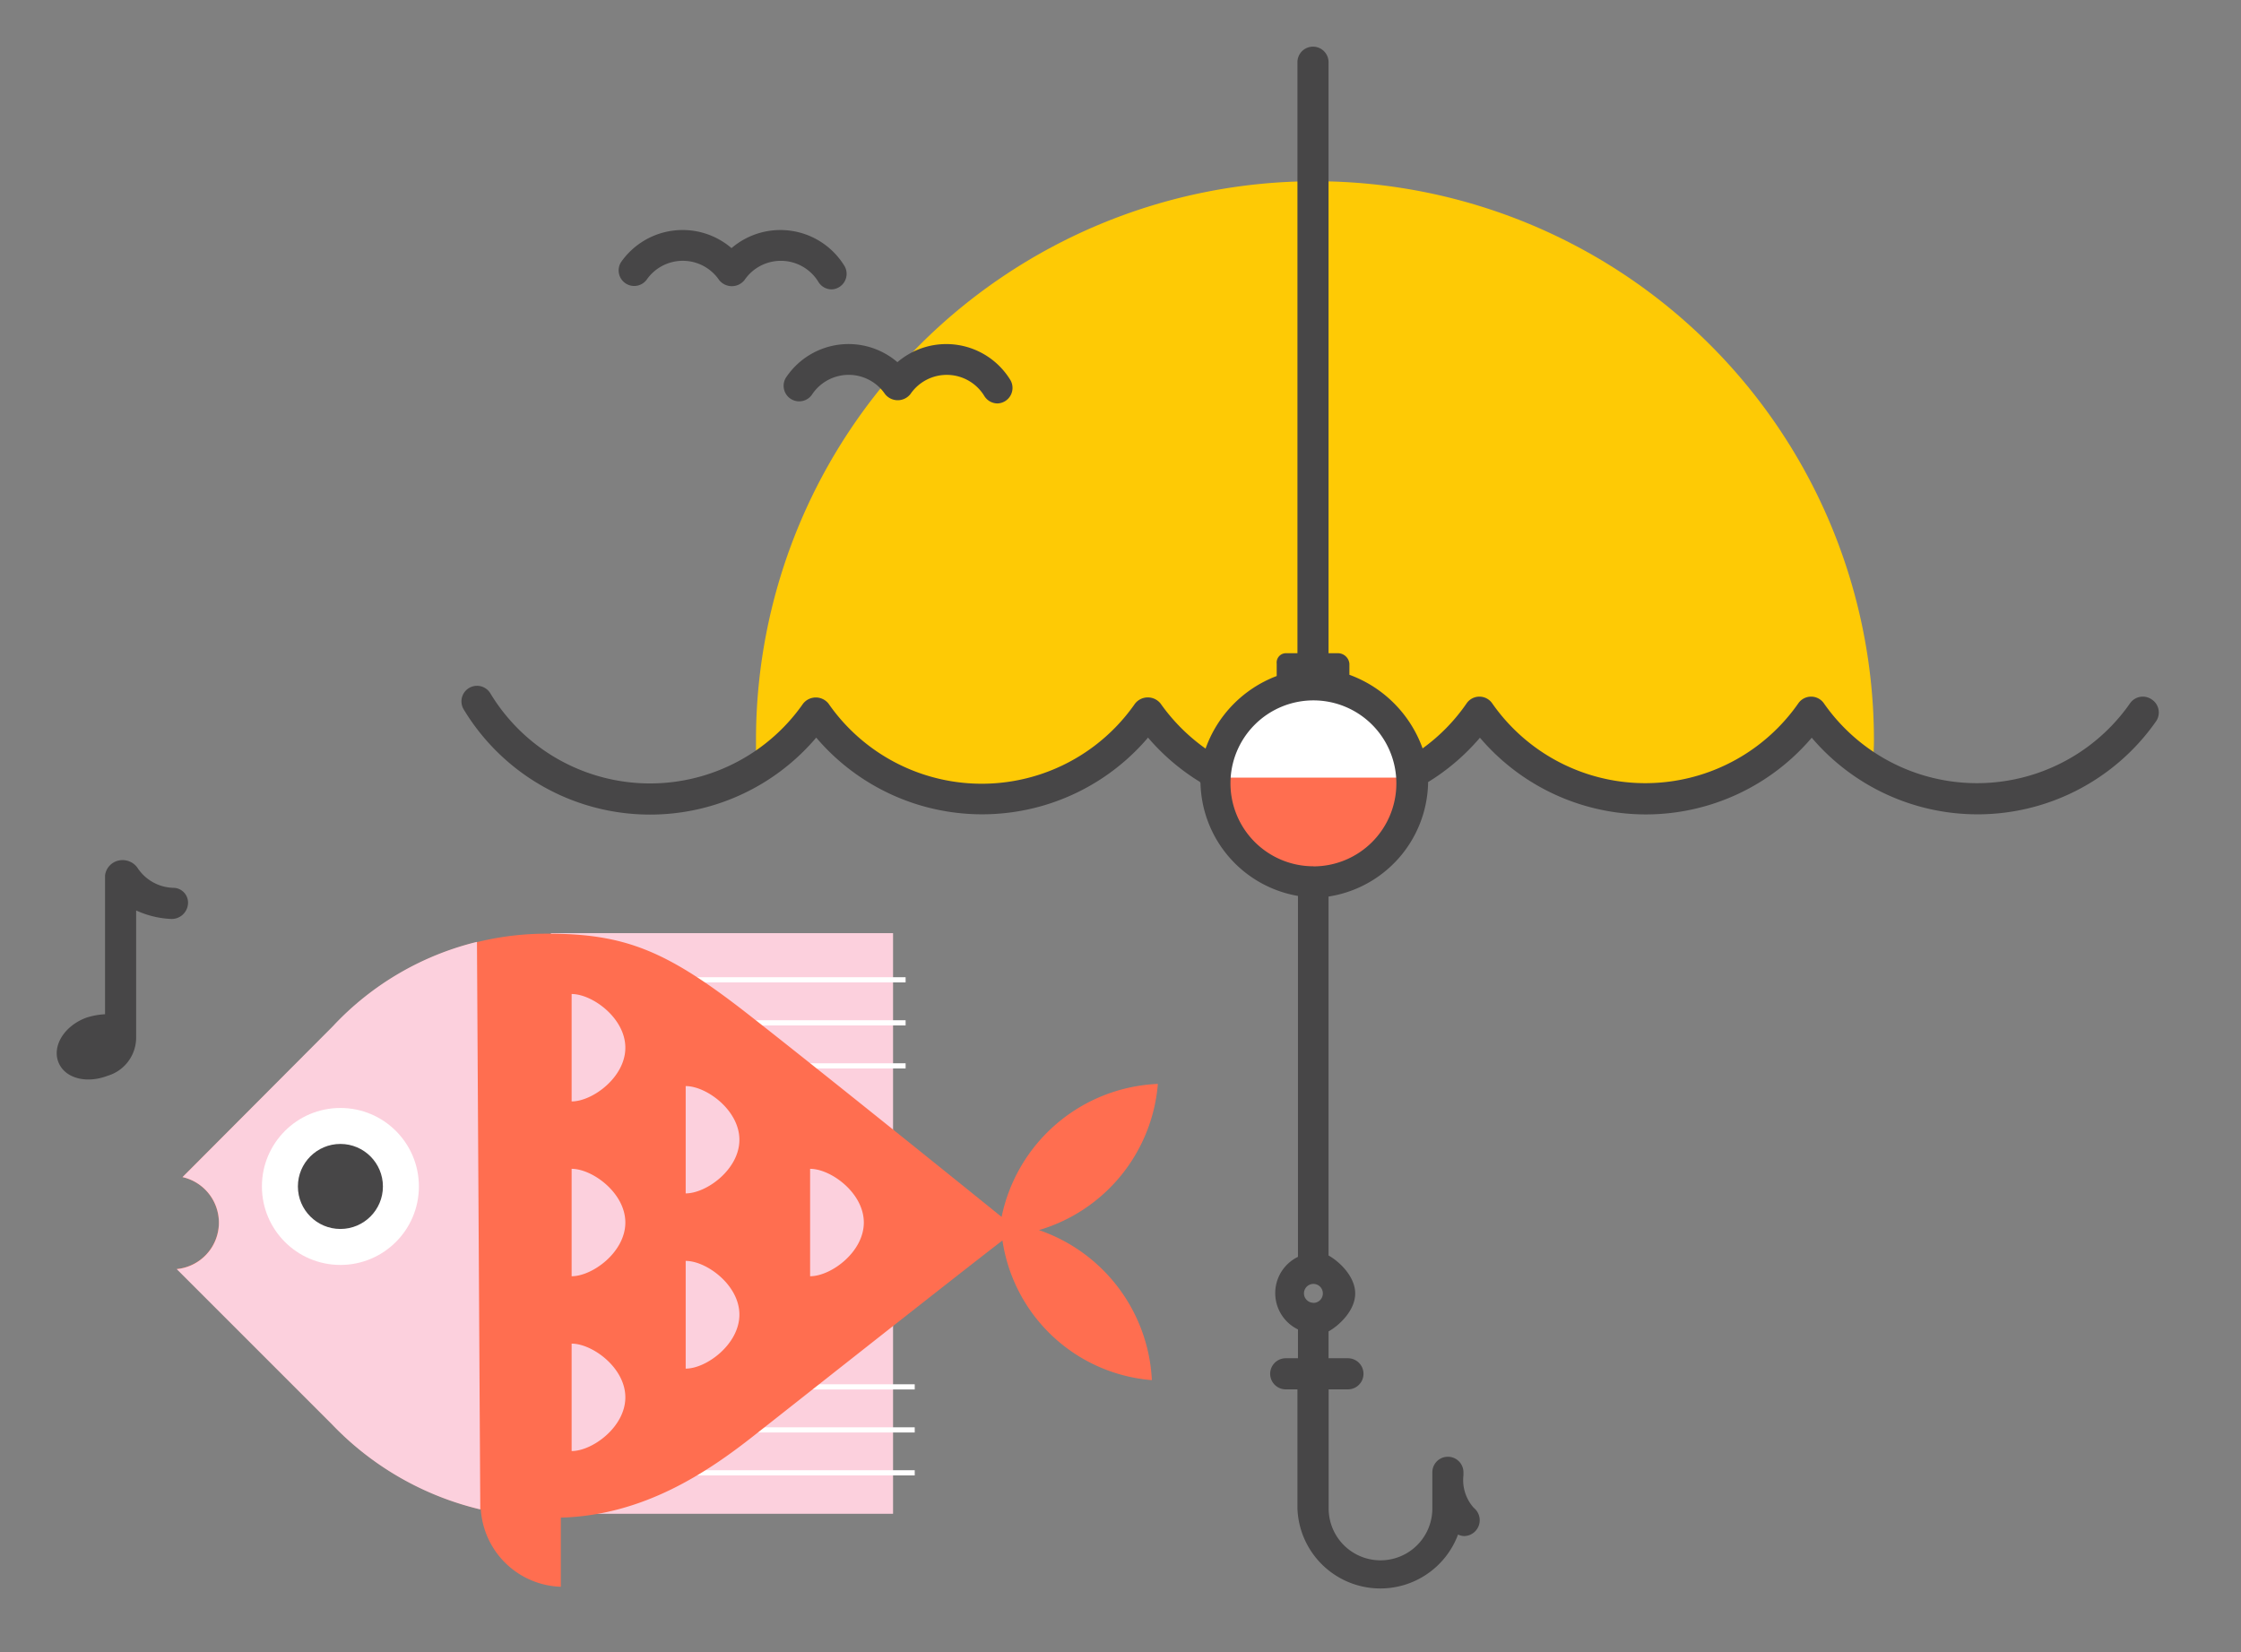
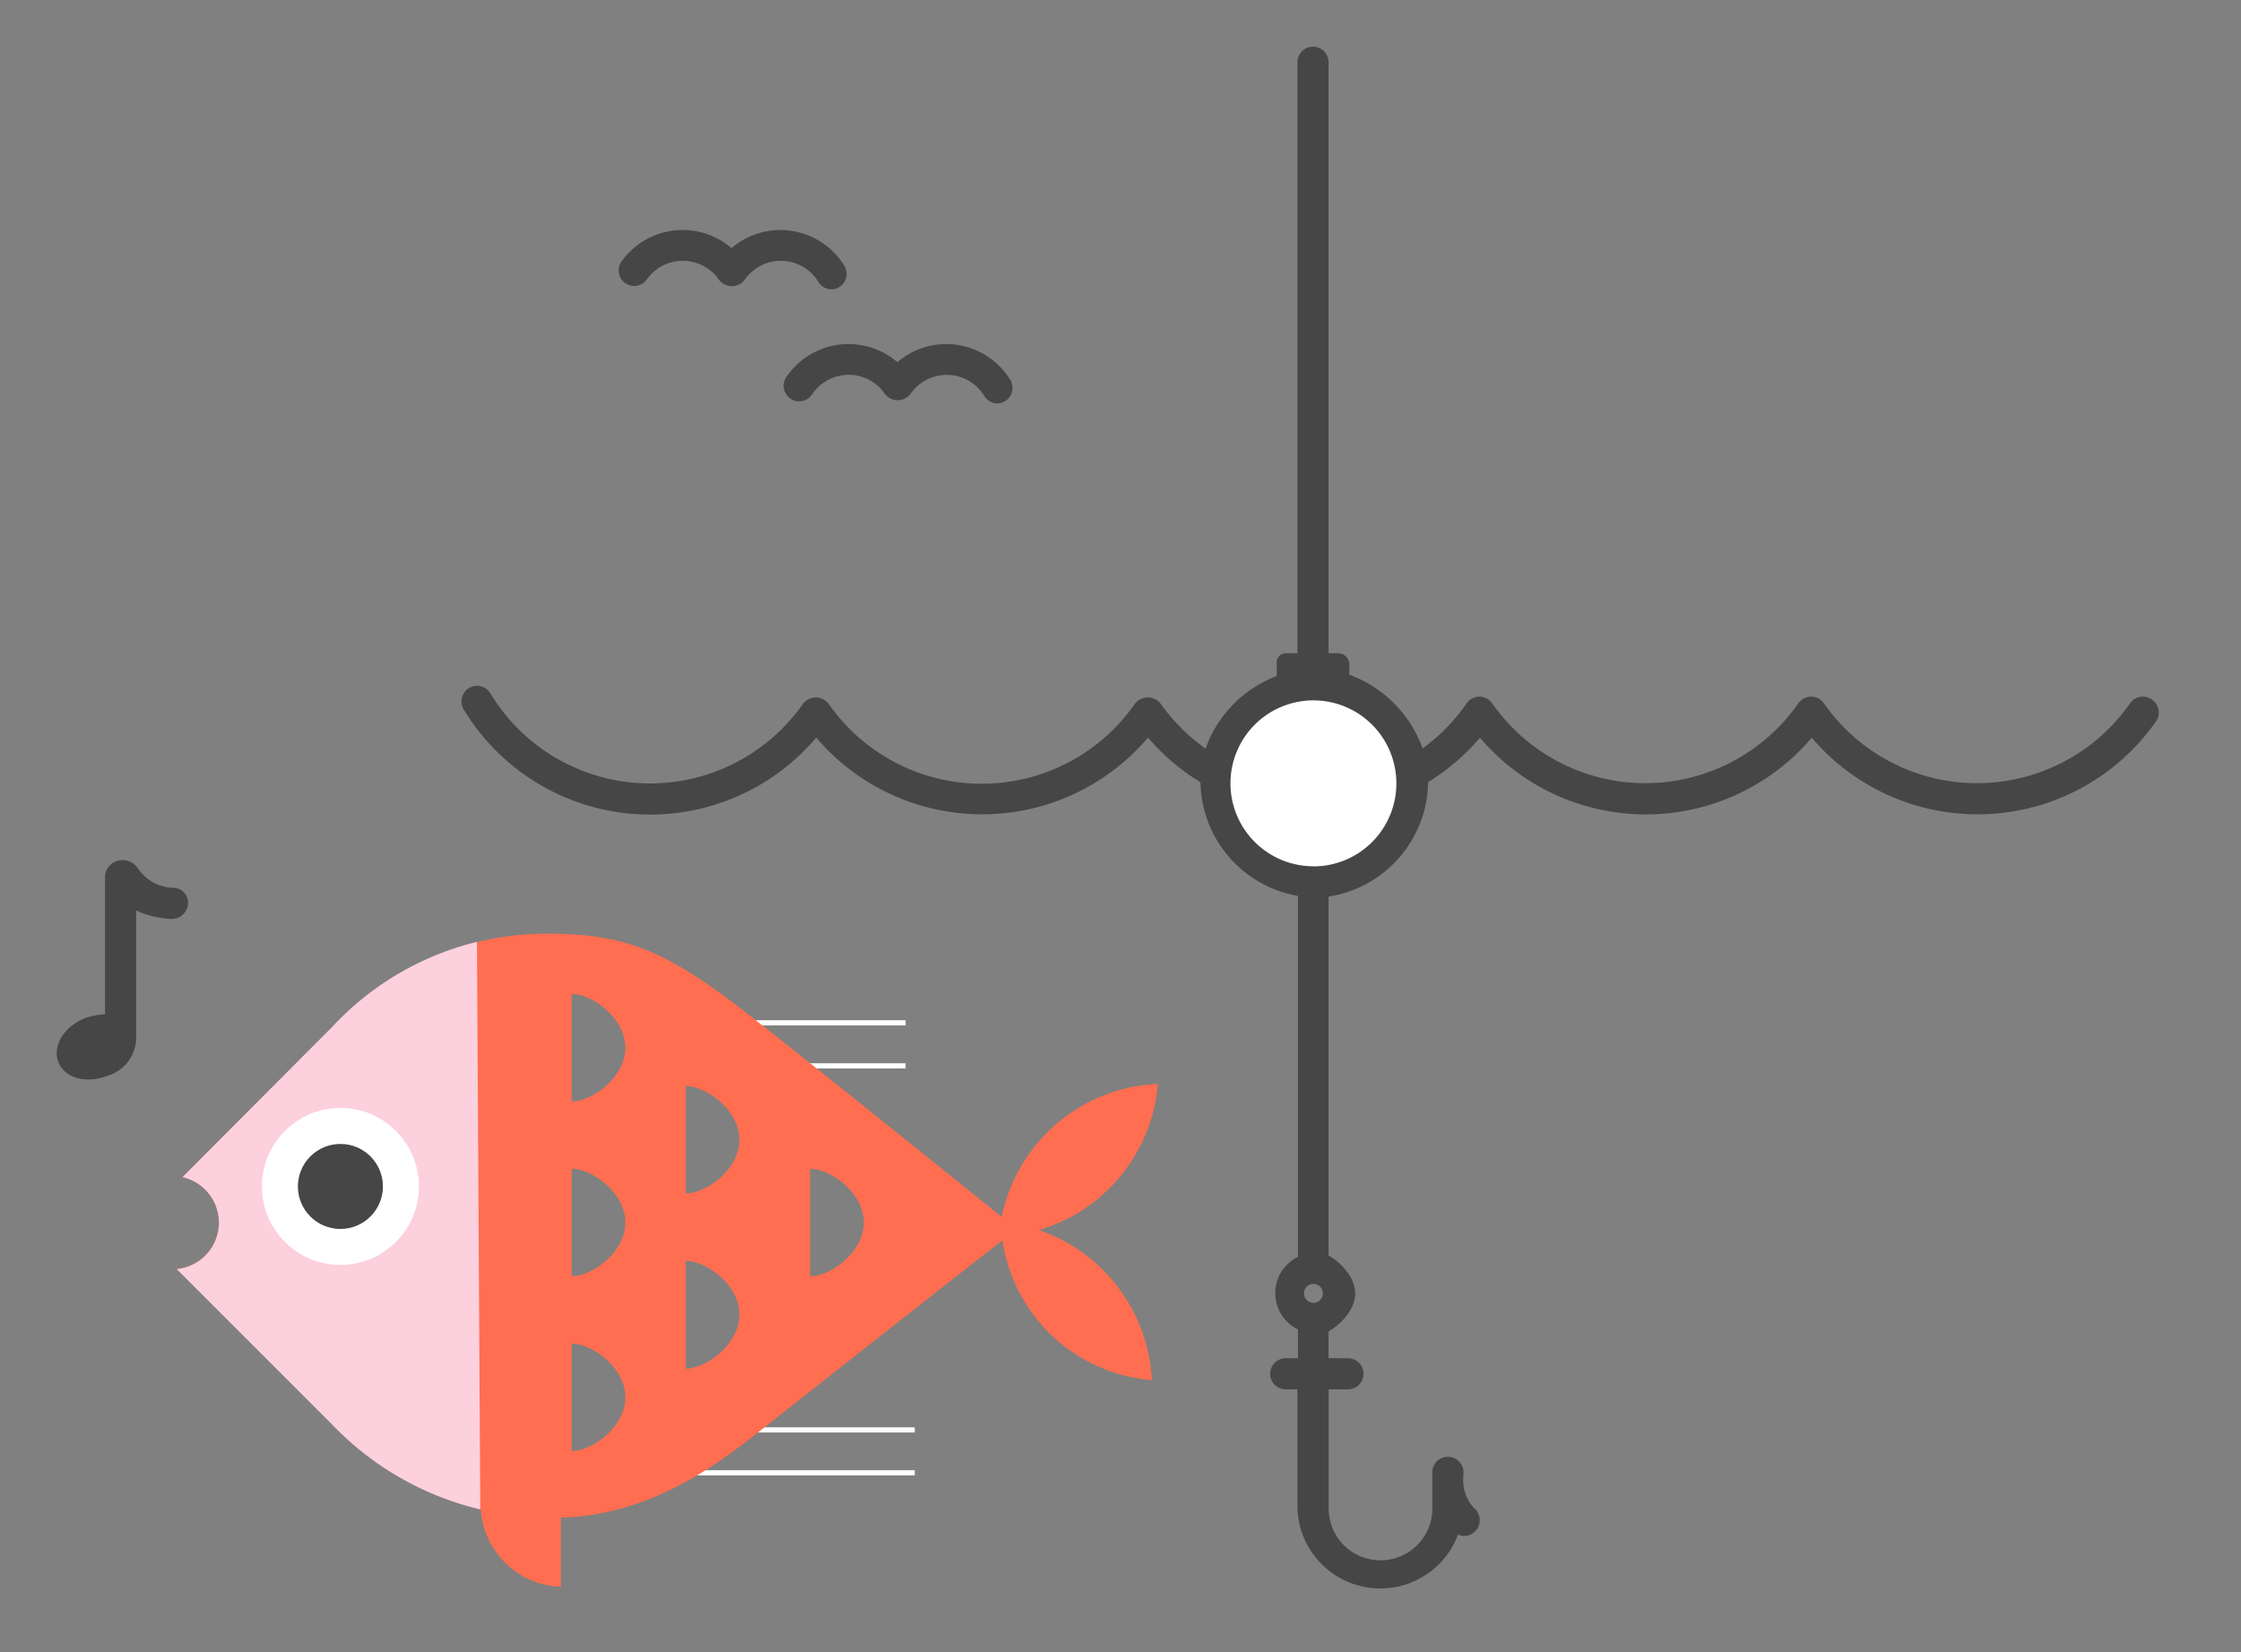
<svg xmlns="http://www.w3.org/2000/svg" id="Layer_1" data-name="Layer 1" viewBox="0 0 216.13 159.37">
  <rect x="0" y="0" width="216.13" height="159.37" fill="#808080" stroke="none" />
  <title>API_error_mobile_011817</title>
-   <rect x="53.13" y="90" width="33" height="56" transform="translate(139.26 236) rotate(180)" style="fill:#fcd0dd" />
  <rect x="66.8" y="141.8" width="21.42" height="0.5" style="fill:#fff" />
  <rect x="66.8" y="137.66" width="21.42" height="0.5" style="fill:#fff" />
-   <rect x="66.8" y="133.51" width="21.42" height="0.5" style="fill:#fff" />
  <rect x="65.92" y="102.55" width="21.42" height="0.5" style="fill:#fff" />
  <rect x="65.92" y="98.4" width="21.42" height="0.5" style="fill:#fff" />
-   <rect x="65.92" y="94.25" width="21.42" height="0.5" style="fill:#fff" />
-   <path d="M78.68,67.81a19.48,19.48,0,0,0,32,0,19.48,19.48,0,0,0,32,0,19.48,19.48,0,0,0,32,0,19.6,19.6,0,0,0,6,5.58c0-.66.05-1.32,0.05-2a53.91,53.91,0,0,0-107.82,0c0,0.62,0,1.24,0,1.86A19.6,19.6,0,0,0,78.68,67.81Z" style="fill:#feca05" />
  <path d="M80.21,27.91a1.5,1.5,0,0,1-1.28-.72A4.24,4.24,0,0,0,71.81,27a1.56,1.56,0,0,1-2.46,0,4.24,4.24,0,0,0-7,0,1.5,1.5,0,0,1-2.46-1.71,7.24,7.24,0,0,1,10.66-1.36,7.24,7.24,0,0,1,10.91,1.75A1.5,1.5,0,0,1,80.21,27.91Z" style="fill:#474647" />
  <path d="M96.21,38.91a1.5,1.5,0,0,1-1.28-.72A4.24,4.24,0,0,0,87.81,38a1.56,1.56,0,0,1-2.46,0,4.24,4.24,0,0,0-7,0,1.5,1.5,0,1,1-2.46-1.71,7.24,7.24,0,0,1,10.66-1.36,7.24,7.24,0,0,1,10.91,1.75A1.5,1.5,0,0,1,96.21,38.91Z" style="fill:#474647" />
  <circle cx="126.66" cy="75.56" r="9.5" style="fill:#fff" />
-   <path d="M126.77,84.5c5.25,0,9.5-3.5,9.5-9.5h-19C117.28,81,121.53,84.5,126.77,84.5Z" style="fill:#ff6e50" />
  <path d="M207.52,67.46a1.5,1.5,0,0,0-2.09.37,18,18,0,0,1-29.53,0,1.5,1.5,0,0,0-2.46,0,18,18,0,0,1-29.53,0,1.5,1.5,0,0,0-2.46,0,17.76,17.76,0,0,1-4.25,4.35,11.81,11.81,0,0,0-7.06-7.1V64A1.12,1.12,0,0,0,129,63h-0.87V6a1.5,1.5,0,1,0-3,0V63H124a0.9,0.9,0,0,0-.87,1v1.2a11.67,11.67,0,0,0-6.86,7,18.14,18.14,0,0,1-4.33-4.33,1.57,1.57,0,0,0-2.48,0,18,18,0,0,1-29.55,0,1.56,1.56,0,0,0-2.46,0,18,18,0,0,1-30.16-1,1.5,1.5,0,0,0-2.57,1.55,21,21,0,0,0,34,2.72,21,21,0,0,0,32,0,21,21,0,0,0,5,4.27s0.06,0.09.06,0.14a11.32,11.32,0,0,0,9.4,10.86v34.81a3.89,3.89,0,0,0,0,7V131H124a1.5,1.5,0,0,0,0,3h1.13v11.49A8,8,0,0,0,140.62,148a1.42,1.42,0,0,0,.59.15,1.53,1.53,0,0,0,.93-2.72,4,4,0,0,1-1-3.14V142a1.5,1.5,0,0,0-3,0v3.49a5,5,0,0,1-10,0V134H130a1.5,1.5,0,0,0,0-3h-1.87v-2.59c1-.55,2.57-2,2.57-3.66s-1.57-3.11-2.57-3.66V86.47a11.33,11.33,0,0,0,9.6-10.91s0-.08,0-0.13a20.93,20.93,0,0,0,5-4.28,21,21,0,0,0,32,0,21,21,0,0,0,33.22-1.6A1.5,1.5,0,0,0,207.52,67.46Zm-80.85,58.19a0.91,0.91,0,1,1,.91-0.91A0.91,0.91,0,0,1,126.67,125.66Zm0-42.1a8,8,0,1,1,8-8A8,8,0,0,1,126.67,83.56Z" style="fill:#474647" />
  <path d="M100.2,118.64a16.07,16.07,0,0,0,11.47-14.1A16.08,16.08,0,0,0,96.6,117.37C92.26,113.86,79,103.18,72.38,98c-8-6.28-12-7.95-19.61-7.95a28.12,28.12,0,0,0-20.66,9L17.62,113.53a4.5,4.5,0,0,1-.55,8.86l15,15a29.41,29.41,0,0,0,14.3,8.18,8,8,0,0,0,7.72,7.47v-6.67c8-.21,14.2-4.42,18.65-7.93,3.82-3,19-15,23.94-18.8a15.85,15.85,0,0,0,14.41,13.47A16.13,16.13,0,0,0,100.2,118.64Zm-45.07,21.3V129.59c2,0,5.18,2.32,5.18,5.18S57.13,139.95,55.13,139.95Zm0-16.86V112.73c2,0,5.18,2.32,5.18,5.18S57.13,123.09,55.13,123.09Zm0-16.86V95.87c2,0,5.18,2.32,5.18,5.18S57.13,106.23,55.13,106.23Zm11,25.73V121.61c2,0,5.18,2.32,5.18,5.18S68.13,132,66.13,132Zm0-16.86V104.75c2,0,5.18,2.32,5.18,5.18S68.13,115.1,66.13,115.1Zm12,8V112.73c2,0,5.18,2.32,5.18,5.18S80.13,123.09,78.13,123.09Z" style="fill:#ff6e50" />
  <path d="M46,90.84A28.15,28.15,0,0,0,32.08,99L17.6,113.53a4.5,4.5,0,0,1-.56,8.87l15,15a29.1,29.1,0,0,0,14.28,8.18Z" style="fill:#fcd0dd" />
  <circle cx="32.83" cy="114.43" r="7.57" style="fill:#fff" />
  <circle cx="32.83" cy="114.43" r="4.1" style="fill:#474647" />
  <path d="M16.78,85.63a4.27,4.27,0,0,1-3.48-1.87A1.75,1.75,0,0,0,11.43,83a1.67,1.67,0,0,0-1.3,1.45V97.82a7.14,7.14,0,0,0-1.83.34c-2.11.8-3.26,2.7-2.68,4.25s2.64,2.15,4.75,1.35A3.85,3.85,0,0,0,13.13,100V87.81a9,9,0,0,0,3.36.82,1.58,1.58,0,0,0,1.64-1.44A1.43,1.43,0,0,0,16.78,85.63Z" style="fill:#474647" />
</svg>